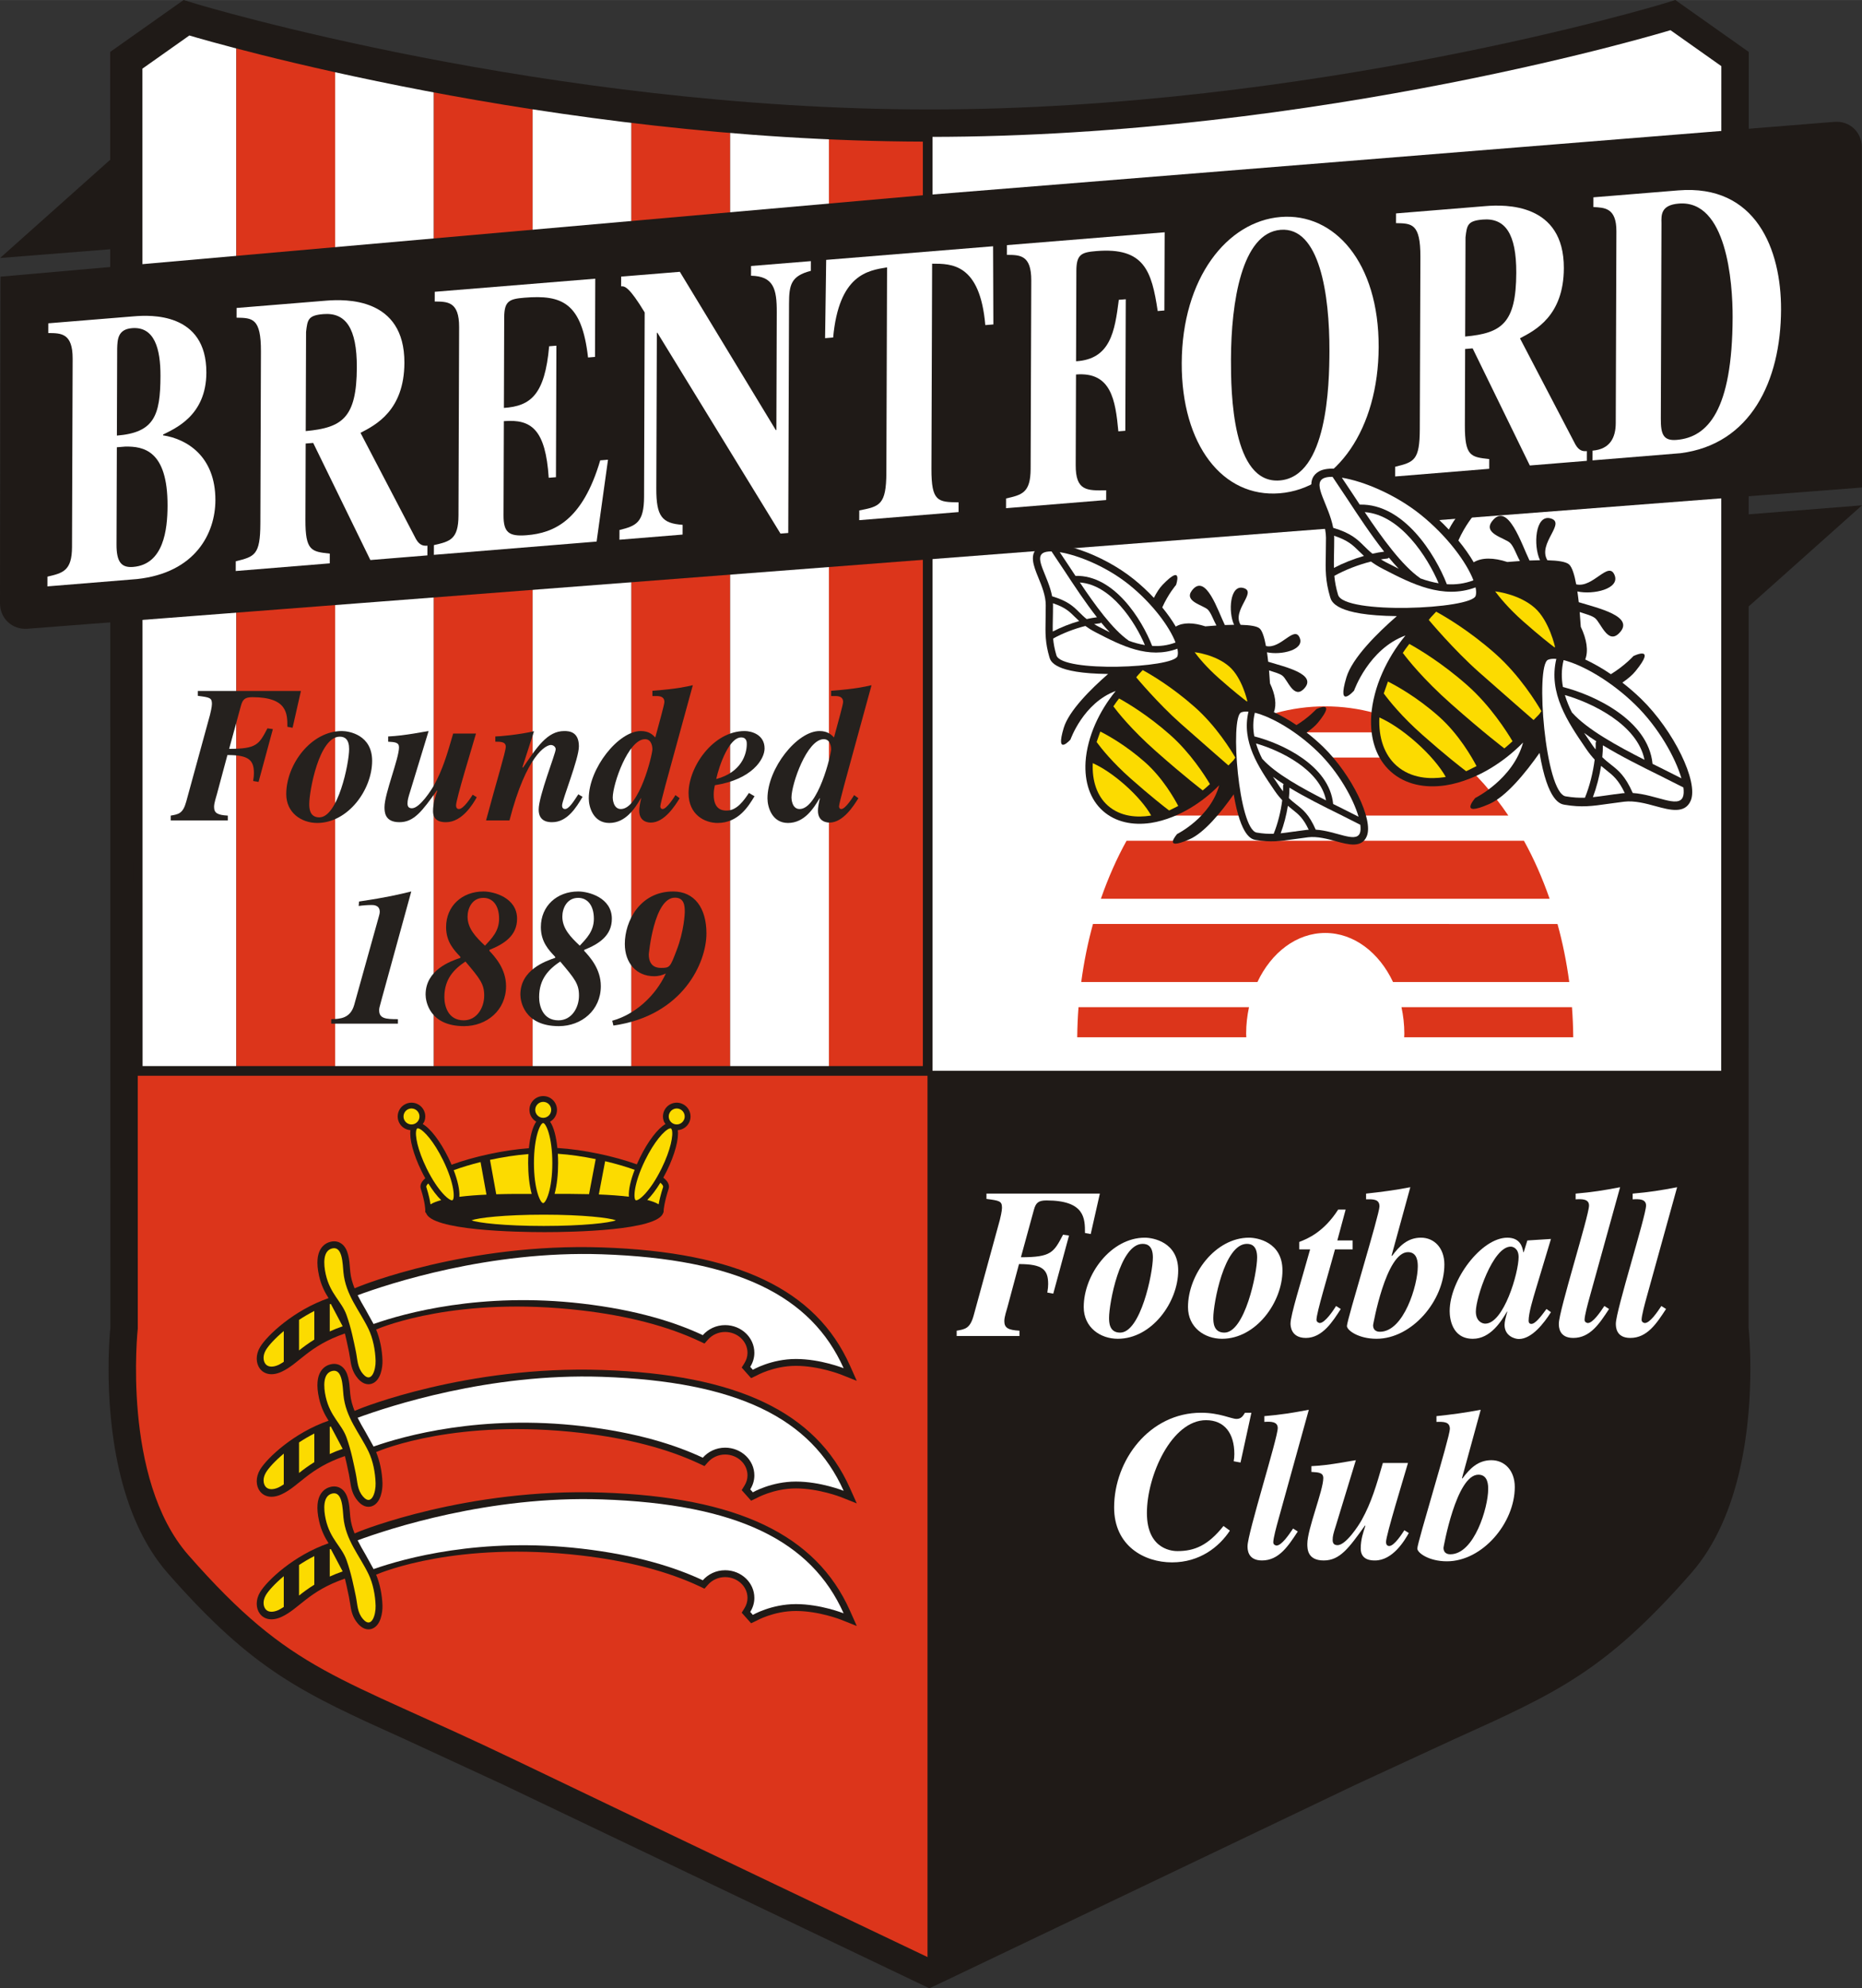
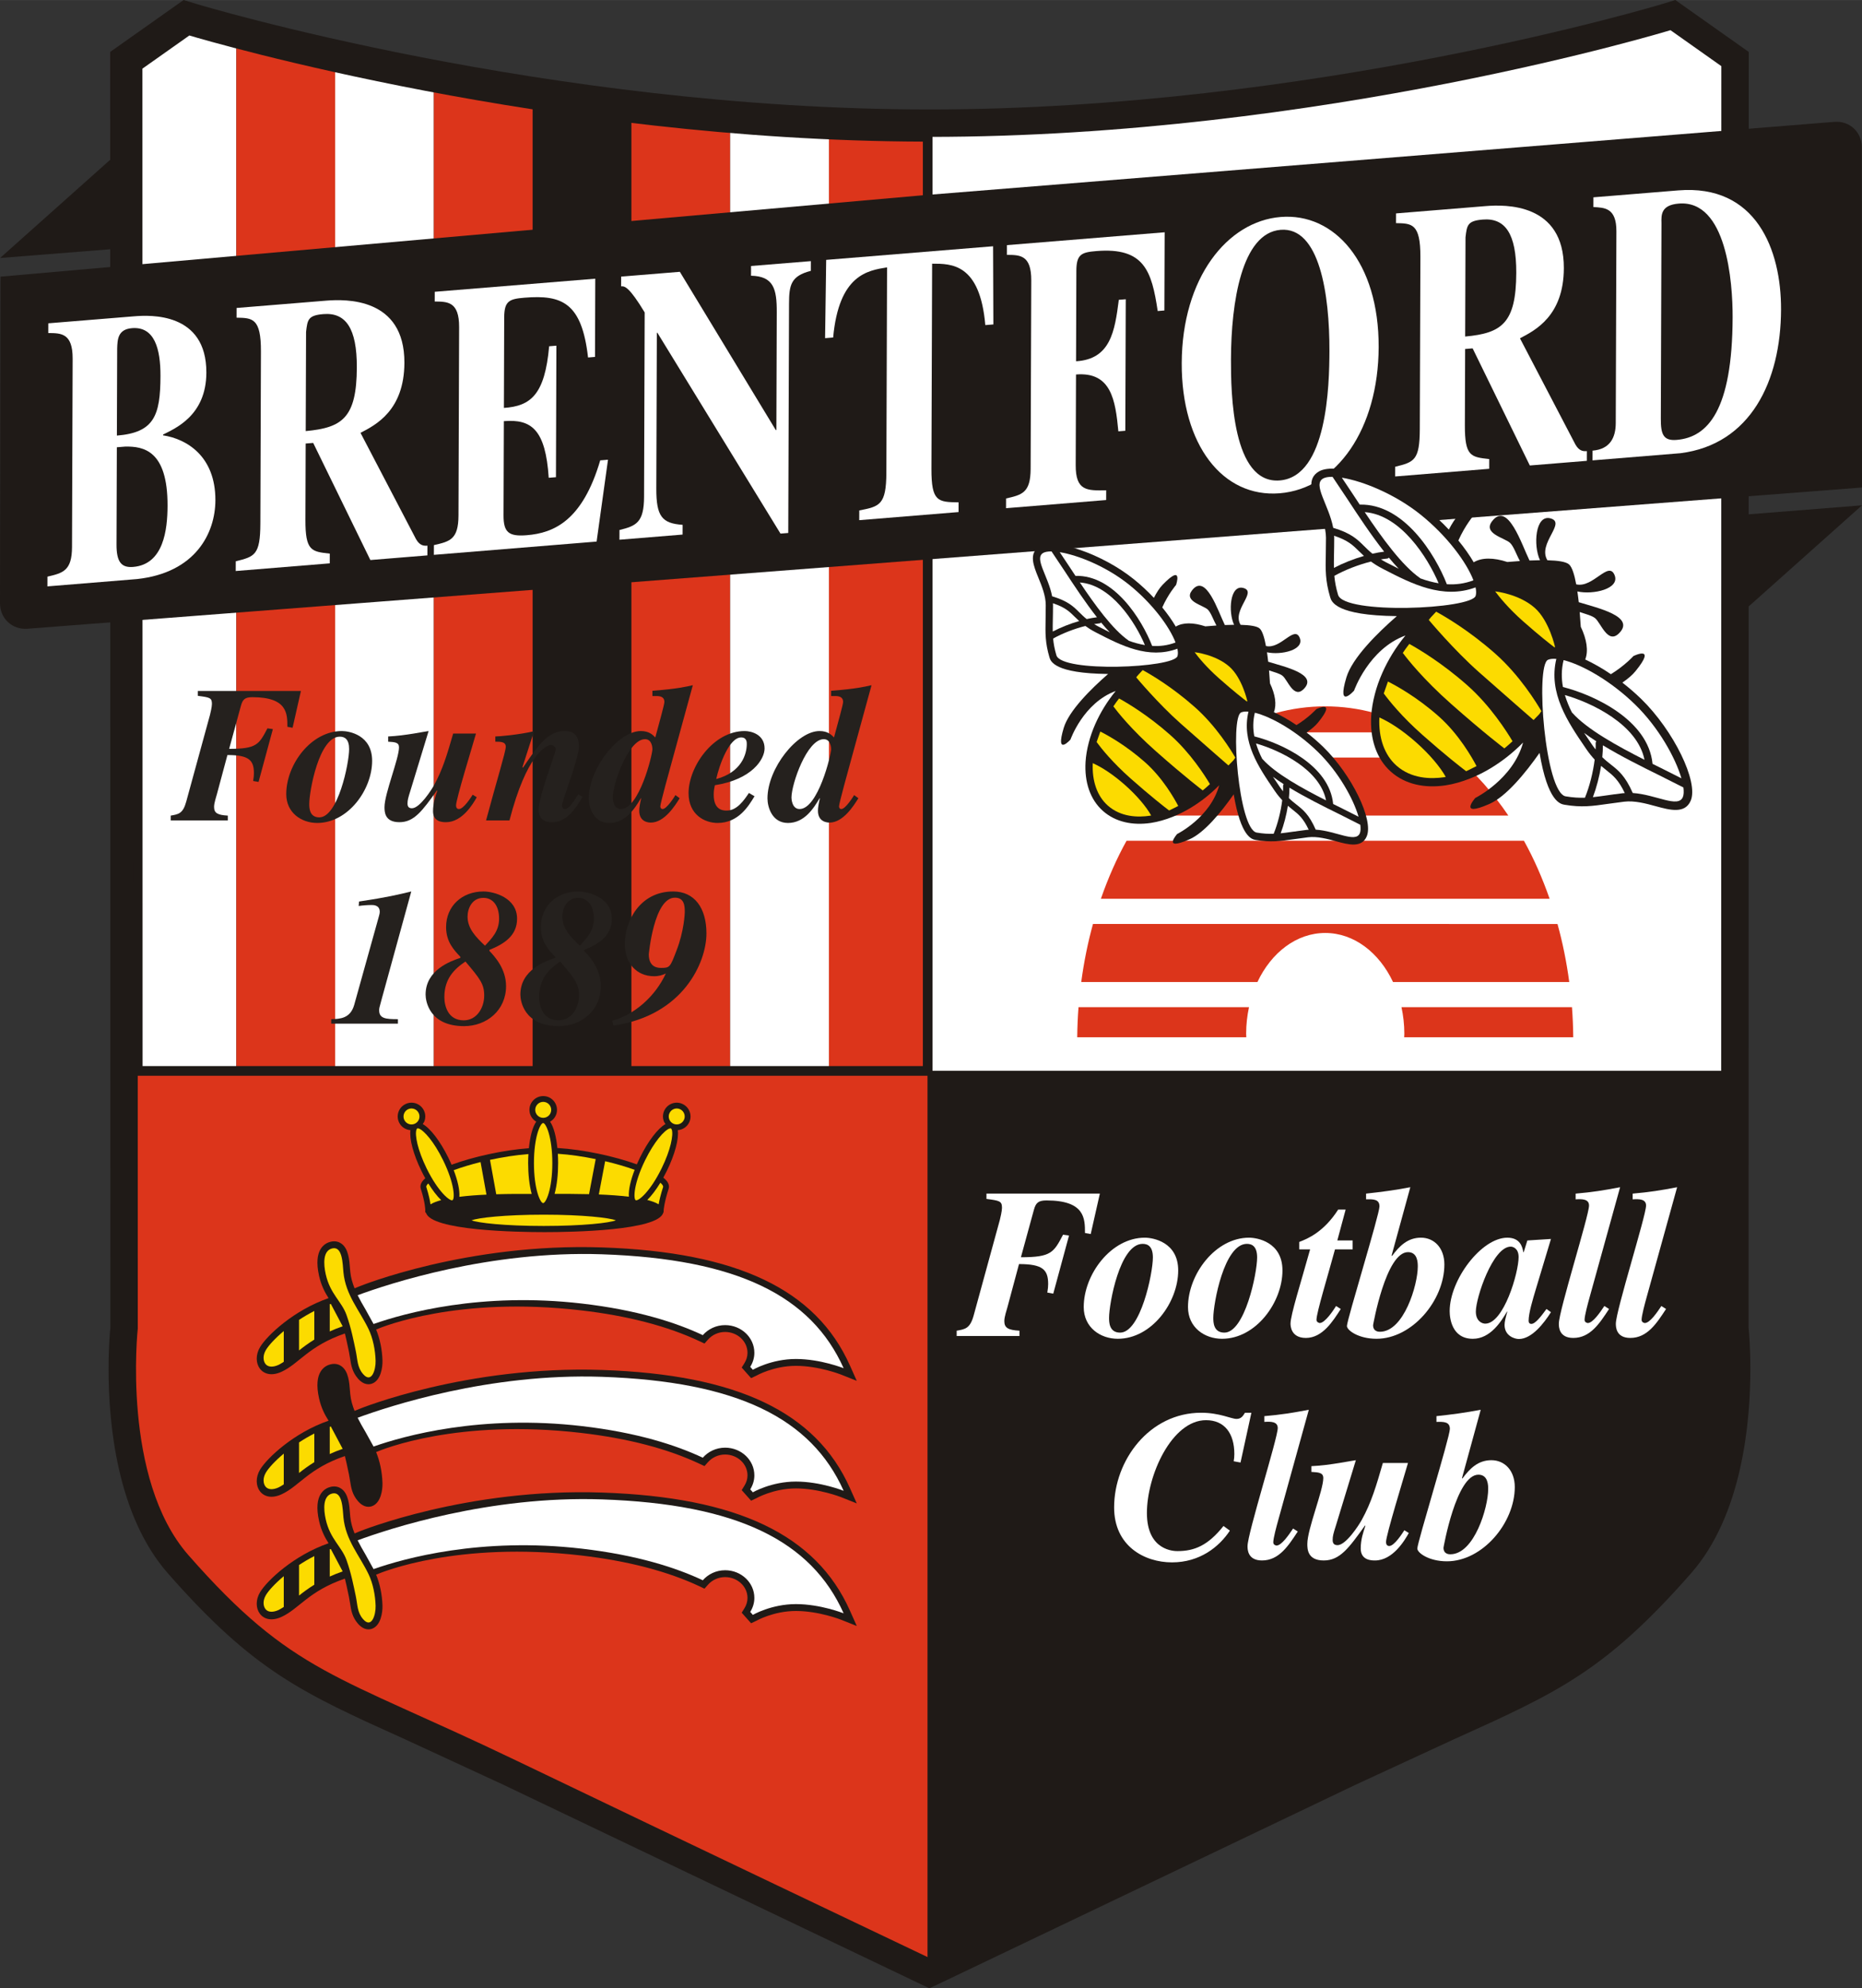
<svg xmlns="http://www.w3.org/2000/svg" xml:space="preserve" width="1781px" height="1901px" style="shape-rendering:geometricPrecision; text-rendering:geometricPrecision; image-rendering:optimizeQuality; fill-rule:evenodd; clip-rule:evenodd" viewBox="0 0 1866.5 1992.21">
  <rect x="0" y="0" width="1866.5" height="1992.21" fill="#333333" stroke="none" />
  <defs>
    <style type="text/css">
   
    .fil0 {fill:#1F1A17}
    .fil3 {fill:#25211E}
    .fil1 {fill:#DC351B}
    .fil4 {fill:#FCDB00}
    .fil2 {fill:white}
   
  </style>
  </defs>
  <g id="Ebene_x0020_1">
    <path class="fil0" d="M1752.9 607.624l113.602 -101.326 -113.597 9.011c0.035,-251.3 0.078,-463.29 0.078,-463.29l-73.61 -52.019 -12.889 3.924c-3.467,1.063 -350.931,105.697 -734.778,105.724 -383.843,-0.028 -731.307,-104.658 -734.77,-105.722l-12.876 -3.923 -73.63 52.015c0,0 0,40.98 0.022,108.049l-110.354 98.406 110.368 -8.746c0.057,358.254 0.16,1078.26 0.178,1080.2 -0.465,4.493 -1.829,19.748 -1.829,42.044 0,54.219 8.39,146.302 59.458,204.416 86.136,98.016 133.943,119.558 238.716,166.778l97.988 45.282 426.616 203.758 12.062 -5.661 414.784 -198.097 97.994 -45.282c104.755,-47.22 152.58,-68.76 238.702,-166.778 51.076,-58.115 59.45,-150.414 59.45,-204.633 0,-22.173 -1.352,-37.356 -1.787,-41.827 0.002,-1.385 0.045,-378.25 0.089,-722.308l0.012 0z" />
    <path class="fil1" d="M138.077 1073.03l0.033 258.177c0,0 -16.467,150.472 50.807,227.03 104.509,118.966 147.756,118.966 327.954,205.445 171.281,82.213 391.679,187.116 413.063,197.295l0 -887.946 -791.857 0z" />
    <path class="fil2" d="M1725.5 66.249l-50.987 -36.039c0,0 -350.032,106.889 -742.805,106.917 -0.597,-0.001 -1.173,-0.017 -1.77,-0.017l0 935.917 795.399 0 0.163 -1006.78z" />
    <path class="fil0" d="M1725.33 1073.03l-795.399 0 0 887.946c0.782,0.366 1.373,0.651 1.608,0.764l0 0.139c0,0 0.134,-0.05 0.162,-0.077 0.032,0.027 0.156,0.077 0.156,0.077l0 -0.139c6.693,-3.2 237.128,-112.832 414.678,-198.059 180.195,-86.479 223.445,-86.479 327.971,-205.445 67.264,-76.558 50.791,-227.03 50.791,-227.03l0.032 -258.177z" />
    <path class="fil1" d="M1424.7 733.773c-29.591,-16.767 -62.125,-26.045 -96.254,-26.045 -34.123,-0.006 -66.644,9.277 -96.257,26.045l192.511 0z" />
    <path class="fil1" d="M1511.99 817.16c-15.11,-22.324 -32.371,-41.989 -51.456,-58.155l-264.195 0c-19.069,16.166 -36.324,35.832 -51.445,58.155l367.096 0z" />
    <path class="fil1" d="M1553.37 900.545c-7.195,-20.575 -15.73,-40.125 -25.752,-58.154l-398.344 -0.002c-10.009,18.031 -18.555,37.581 -25.745,58.156l449.841 0z" />
    <path class="fil1" d="M1260.47 983.935c13.855,-29.407 39.063,-49.151 67.972,-49.151 28.904,0 54.112,19.744 67.956,49.152l176.647 -0.001c-2.685,-20.045 -6.621,-39.499 -11.79,-58.154l-465.626 -0.006c-5.174,18.661 -9.098,38.115 -11.783,58.161l176.624 -0.001z" />
    <path class="fil1" d="M1252.02 1009.15l-170.896 0c-0.766,9.937 -1.202,19.98 -1.292,30.145l169.474 -0.001c-0.022,-1.206 -0.145,-2.383 -0.145,-3.611 0,-9.188 1.048,-18.052 2.857,-26.531l0.002 -0.001z" />
    <path class="fil1" d="M1404.87 1009.15c1.808,8.48 2.858,17.344 2.858,26.532 0,1.228 -0.124,2.411 -0.157,3.612l169.473 -0.001c-0.078,-10.164 -0.524,-20.206 -1.268,-30.142l-170.906 -0.001z" />
    <path class="fil2" d="M188.917 30.21l-51 36.039 0.16 1006.78 98.839 0 0 -1029.46c-30.854,-8.125 -47.999,-13.355 -47.999,-13.355l0 -0.005z" />
    <path class="fil1" d="M236.916 43.57l0 1029.46 99.008 0 0 -1005.51c-40.681,-9.065 -74.292,-17.438 -99.008,-23.949l0 0z" />
    <path class="fil2" d="M335.924 67.519l0 1005.51 98.998 0 0 -985.185c-36.334,-6.838 -69.509,-13.752 -98.998,-20.322l0 0z" />
    <path class="fil1" d="M434.922 87.841l0 985.185 99 0 0 -968.254c-34.963,-5.396 -68.124,-11.124 -99,-16.931l0 0z" />
-     <path class="fil2" d="M533.922 104.772l0 968.254 99.005 0 0 -954.668c-34.313,-4.117 -67.404,-8.704 -99.005,-13.585l0 -0.001z" />
    <path class="fil1" d="M632.927 118.358l0 954.668 98.998 0 0 -944.589c-33.9,-2.83 -66.968,-6.236 -98.998,-10.079l0 0z" />
    <path class="fil2" d="M731.925 128.438l0 944.589 99.016 0 0 -938.239c-33.621,-1.483 -66.674,-3.643 -99.016,-6.35l0 0z" />
    <path class="fil1" d="M830.941 1073.03l98.993 0 0 -935.917c-33.391,-0.03 -66.421,-0.876 -98.993,-2.321l0 938.237z" />
    <path class="fil2" d="M1055.81 1296.19l-5.968 -1.084c0.642,-3.817 0.853,-6.178 0.853,-8.529 0,-14.48 -5.554,-20.034 -29.221,-20.034l-11.509 42.865c-0.868,3.405 -3.211,9.813 -3.211,14.284 0,6.828 3.84,8.959 15.156,9.612l0 5.326 -62.917 0 0 -5.326c8.512,-1.501 13.43,-2.13 17.055,-15.371l26.24 -95.751c0.425,-1.691 2.117,-8.746 2.117,-11.946 0,-6.827 -2.335,-7.239 -15.558,-8.964l0 -5.319 113.668 0 -9.16 40.514 -5.756 -1.072c0,-14.49 0,-32.61 -38.605,-32.61 -8.329,0 -10.675,2.545 -12.582,9.367l-13.029 47.56c30.299,0 32.861,-4.684 42.245,-22.598l5.979 0.854 -15.797 58.222z" />
    <path class="fil2" d="M1145.43 1246.29c5.547,0 10.237,2.979 10.237,13.626 0,15.998 -12.363,75.314 -32.839,75.314 -11.086,0 -11.086,-10.668 -11.086,-14.938 0,-13.654 10.65,-74.001 33.688,-74.001l0 0zm2.127 -6.185c-33.688,0 -61.209,36.669 -61.209,69.52 0,20.457 16.64,31.783 34.13,31.783 34.123,0 60.571,-36.691 60.571,-68.481 0,-28.565 -25.383,-32.823 -33.493,-32.823l0 0z" />
    <path class="fil2" d="M1249.94 1246.29c5.526,0 10.226,2.979 10.226,13.626 0.001,15.998 -12.364,75.314 -32.85,75.314 -11.073,0 -11.075,-10.668 -11.075,-14.938 0.001,-13.654 10.65,-74.001 33.7,-74.001zm2.115 -6.185c-33.687,0 -61.196,36.669 -61.196,69.52 0,20.457 16.634,31.783 34.112,31.783 34.14,0 60.587,-36.691 60.587,-68.481 0,-28.565 -25.392,-32.823 -33.503,-32.823l0 0z" />
    <path class="fil2" d="M1355.92 1251.82l-17.695 0c-7.038,26.047 -18.556,63.367 -18.556,70.615 0.001,2.545 2.987,3.187 3.192,3.187 5.332,0 13.665,-12.584 16.434,-17.053l4.701 2.986c-7.906,12.358 -18.355,29 -34.99,29 -15.361,0 -15.361,-12.799 -15.361,-14.3 0,-8.727 10.238,-40.723 19.639,-74.433l-10.885 0 0 -7.453c8.323,-3.197 24.521,-9.818 39.023,-32.431l7.47 0 -8.334 30.947 15.361 0 0 8.937z" />
    <path class="fil2" d="M1421.21 1269.11c0,18.124 -13.883,65.26 -37.976,65.26 -1.06,0 -6.825,0 -6.825,-6.625 0,-0.202 12.799,-73.155 34.977,-73.155 9.825,0 9.825,10.88 9.825,14.52l0 0zm-51.836 -67.426c7.252,-0.201 13.437,-0.201 13.437,7.067 0,8.105 -32.633,113.675 -32.633,119.848 0,4.264 11.509,12.805 29.636,12.805 35.624,0 68.05,-38.382 68.05,-74.426 0,-16.646 -10.259,-26.878 -23.471,-26.878 -13.443,0 -21.755,8.517 -29,18.327l-0.442 -0.437 18.779 -68.454c-15.557,2.987 -28.575,4.69 -44.356,6.416l0 5.732z" />
    <path class="fil2" d="M1488.8 1326.25c-2.988,0 -9.39,-2.338 -9.39,-12.15 0,-13.844 17.053,-65.038 34.977,-65.038 1.92,0 7.894,1.479 7.894,10.445 0,15.786 -14.938,66.747 -33.48,66.747l0 -0.002zm61.425 -14.697c-5.344,7.24 -11.087,14.933 -15.157,14.933 -0.837,0 -2.757,-0.234 -2.757,-3.2 0,-7.681 4.253,-21.552 7.24,-31.583l15.155 -50.323 -23.662 1.501 -3.639 11.717 -0.423 0c-0.855,-5.326 -3.205,-14.491 -16.004,-14.491 -26.008,0 -57.798,42.228 -57.798,73.577 0,7.028 2.127,27.727 23.256,27.727 17.683,0 28.562,-17.712 34.112,-27.09l0.431 -0.224c-1.692,6.196 -2.78,10.014 -2.78,13.454 0.011,11.086 10.248,14.073 14.3,14.073 12.996,0 25.175,-15.787 32.208,-26.889l-4.481 -3.182z" />
    <path class="fil2" d="M1612.94 1311.55c-9.385,14.284 -18.775,29 -35.849,29 -14.485,0 -14.486,-11.293 -14.486,-14.3 0.001,-12.779 30.267,-108.328 30.267,-118.341 0,-6.632 -7.023,-6.632 -13.425,-6.219l0 -5.732c17.064,-1.509 27.726,-3.2 44.572,-6.409l-30.929 111.558c-1.279,4.684 -4.69,17.048 -4.69,21.325 0.012,2.768 2.988,3.187 3.205,3.187 5.125,0 12.364,-10.674 16.624,-17.053l4.712 2.986z" />
    <path class="fil2" d="M1670.08 1311.55c-9.378,14.284 -18.767,29 -35.815,29 -14.513,0 -14.513,-11.293 -14.513,-14.3 0,-12.779 30.289,-108.328 30.289,-118.341 0,-6.632 -7.046,-6.632 -13.437,-6.219l0 -5.732c17.053,-1.509 27.727,-3.2 44.572,-6.409l-30.93 111.558c-1.279,4.684 -4.688,17.048 -4.688,21.325 0,2.768 2.997,3.187 3.203,3.187 5.115,0 12.376,-10.674 16.618,-17.053l4.7 2.986z" />
    <path class="fil2" d="M1243.52 1465.4l-6.839 -1.268c0.436,-2.341 0.642,-4.913 0.642,-7.246 0,-20.672 -9.802,-33.923 -28.357,-33.923 -34.33,0 -59.288,55.236 -59.288,92.998 0,38.182 27.716,38.182 30.701,38.182 16.858,0 30.506,-5.56 46.074,-25.17l6.398 4.673c-10.879,16.438 -30.283,31.791 -58.01,31.791 -27.726,0 -58.026,-16.412 -58.026,-55.036 0,-47.341 35.413,-94.894 87.255,-94.894 18.327,0 30.266,6.185 35.379,6.185 4.7,0 6.419,-2.774 8.547,-6.185l6.413 0 -10.89 49.894z" />
    <path class="fil2" d="M1300.9 1534.5c-9.39,14.297 -18.773,29.022 -35.849,29.022 -14.502,0 -14.502,-11.304 -14.502,-14.291 0,-12.8 30.289,-108.343 30.289,-118.373 0,-6.61 -7.044,-6.61 -13.441,-6.169l0 -5.771c17.069,-1.475 27.736,-3.2 44.59,-6.398l-30.919 111.547c-1.296,4.701 -4.712,17.059 -4.712,21.319 0,2.785 2.993,3.197 3.21,3.197 5.113,0 12.371,-10.666 16.635,-17.057l4.701 2.974z" />
    <path class="fil2" d="M1412.21 1536.01c-4.041,7.257 -15.992,27.515 -33.895,27.515 -3.213,0 -14.305,0 -14.305,-11.951 0,-9.171 2.572,-16.417 4.689,-22.803l-0.425 -0.229c-16.201,22.619 -25.152,34.983 -41.364,34.983 -16.427,0 -16.427,-11.728 -16.427,-16.635 0,-14.72 16.004,-53.543 16.004,-65.902 0,-5.538 -4.701,-5.761 -11.952,-6.185l0 -5.766c18.974,-0.848 41.592,-5.755 44.585,-5.974l-20.05 65.708c-2.575,8.104 -3.2,10.438 -3.2,14.283 0,4.048 2.127,5.12 4.907,5.12 8.531,0 21.524,-20.257 24.316,-25.405 9.584,-17.271 14.502,-34.123 21.107,-56.915l25.175 0c-4.275,14.916 -21.995,72.288 -21.995,79.115 0.002,3.617 2.138,4.059 3.222,4.059 5.104,0 13.212,-12.805 15.133,-15.792l4.476 2.774z" />
    <path class="fil2" d="M1491.78 1492.07c0,18.13 -13.866,65.26 -37.976,65.26 -1.065,0 -6.822,0 -6.822,-6.614 0,-0.208 12.79,-73.137 34.984,-73.137 9.813,0 9.813,10.863 9.813,14.491l0 0zm-51.841 -67.386c7.251,-0.212 13.44,-0.212 13.44,7.038 0.002,8.1 -32.627,113.663 -32.627,119.849 0.002,4.28 11.512,12.799 29.642,12.799 35.632,0 68.046,-38.382 68.046,-74.426 0,-16.651 -10.248,-26.884 -23.466,-26.884 -13.443,0 -21.748,8.524 -29.011,18.344l-0.425 -0.42 18.762 -68.465c-15.557,2.987 -28.586,4.711 -44.373,6.398l0.012 5.766z" />
    <path class="fil3" d="M259.184 783.46l-5.429 -0.972c0.579,-3.482 0.774,-5.62 0.774,-7.754 0,-13.19 -5.047,-18.221 -26.56,-18.221l-10.472 38.964c-0.777,3.109 -2.905,8.926 -2.905,12.996 0,6.201 3.486,8.144 13.762,8.725l0 4.845 -57.201 0 0 -4.845c7.76,-1.363 12.216,-1.943 15.517,-13.956l23.851 -87.059c0.391,-1.556 1.925,-7.954 1.925,-10.862 0,-6.201 -2.124,-6.588 -14.149,-8.139l0 -4.851 103.346 0 -8.335 36.836 -5.232 -0.972c0,-13.179 0,-29.663 -35.093,-29.663 -7.568,0 -9.702,2.327 -11.451,8.535l-11.824 43.239c27.529,0 29.861,-4.266 38.387,-20.554l5.435 0.776 -14.346 52.93z" />
    <path class="fil3" d="M340.647 738.088c5.043,0 9.312,2.715 9.312,12.409 0,14.548 -11.257,68.455 -29.866,68.455 -10.078,-0.001 -10.078,-9.703 -10.078,-13.582 0,-12.409 9.695,-67.281 30.632,-67.281l0 0zm1.946 -5.622c-30.642,0 -55.652,33.349 -55.652,63.208 0,18.617 15.13,28.888 31.023,28.888 31.015,0 55.067,-33.348 55.067,-62.235 0,-25.98 -23.072,-29.858 -30.438,-29.858l0 -0.002z" />
    <path class="fil3" d="M477.918 798.777c-3.679,6.593 -14.538,25.014 -30.819,25.014 -2.916,0 -13.006,0 -13.006,-10.863 0,-8.329 2.333,-14.921 4.27,-20.737l-0.384 -0.202c-14.73,20.559 -22.888,31.802 -37.616,31.802 -14.934,0 -14.934,-10.661 -14.934,-15.122 0,-13.38 14.549,-48.665 14.549,-59.911 0,-5.042 -4.274,-5.236 -10.863,-5.627l0 -5.242c17.262,-0.764 37.814,-5.23 40.523,-5.419l-18.224 59.722c-2.317,7.358 -2.909,9.495 -2.909,12.983 0.001,3.684 1.948,4.65 4.457,4.65 7.755,-0.001 19.591,-18.421 22.107,-23.076 8.715,-15.692 13.181,-31.002 19.191,-51.763l22.886 0c-3.882,13.575 -19.972,65.724 -19.972,71.943 0,3.286 1.933,3.673 2.911,3.673 4.647,0 12.014,-11.627 13.768,-14.341l4.062 2.518z" />
    <path class="fil3" d="M583.973 798.386c-6.203,10.472 -15.308,25.405 -30.437,25.405 -3.107,0 -13.568,0 -13.568,-12.605 0,-13.764 17.056,-56.228 17.056,-60.493 0.001,-2.327 -2.322,-4.259 -4.841,-4.259 -4.845,-0.006 -24.432,9.691 -41.492,75.611l-23.464 0c9.888,-37.033 19.782,-69.029 19.782,-73.868 0,-5.047 -5.243,-5.047 -10.478,-5.047l0 -5.242c4.27,0 23.463,-1.729 38.778,-5.23l-11.629 36.065 0.588 0.386c13.95,-20.549 24.424,-36.641 41.287,-36.641 4.65,-0.002 14.739,0.384 14.739,15.31 0,12.616 -16.869,53.716 -16.869,59.338 0,1.74 0.781,3.483 2.908,3.483 3.873,0 8.334,-6.979 13.381,-14.731l4.259 2.516z" />
    <path class="fil3" d="M614.22 799.168c0,-13.576 15.52,-58.551 32.371,-58.551 7.184,0 7.385,8.915 7.385,10.076 0,5.621 -13.19,59.908 -31.61,59.908 -7.76,0 -8.146,-10.461 -8.146,-11.432l0 0zm62.833 -2.524c-0.982,1.742 -8.74,13.956 -12.81,13.956 -1.937,0 -2.327,-1.743 -2.327,-2.707 0,-2.909 9.115,-35.871 11.064,-42.848l21.519 -78.524c-6.788,1.552 -15.709,3.685 -40.522,5.622l0 5.236 4.07 0c4.259,0 7.939,1.155 7.939,5.816 0,2.901 -4.847,19.576 -9.105,35.67 -2.718,-2.71 -6.196,-6.397 -14.548,-6.397 -22.485,-0.002 -52.147,37.422 -52.147,67.474 0,8.531 4.454,24.619 20.548,24.619 16.68,0 25.983,-15.111 31.599,-24.619l0.391 -0.189c-1.345,6.006 -1.937,9.495 -1.937,12.605 0,11.817 10.278,11.819 11.629,11.819 13.57,-0.001 24.243,-16.864 28.887,-24.422l-4.249 -3.111z" />
    <path class="fil3" d="M742.966 738.864c5.622,0 5.622,4.851 5.622,6.598 0,10.082 -5.236,28.309 -30.635,35.097 3.098,-14.164 12.995,-41.693 25.012,-41.693l0 -0.001zm7.76 55.648c-4.851,7.167 -11.834,17.645 -22.3,17.645 -3.879,0 -12.99,-0.581 -12.99,-15.899 0,-3.69 0.391,-6.011 1.166,-9.511 37.417,-5.812 49.821,-26.164 49.821,-36.83 0,-13.951 -13.19,-17.449 -19.967,-17.449 -31.605,-0.002 -56.228,35.869 -56.228,62.245 0,21.715 16.288,29.849 29.081,29.849 20.939,0 31.02,-16.864 37.033,-26.757l-5.616 -3.293z" />
    <path class="fil3" d="M793.38 799.168c0,-13.576 15.506,-58.551 32.376,-58.551 7.168,0 7.367,8.915 7.367,10.076 0.001,5.621 -13.191,59.908 -31.606,59.908 -7.754,0 -8.137,-10.461 -8.137,-11.432l0 0zm62.815 -2.524c-0.972,1.742 -8.732,13.956 -12.806,13.956 -1.93,0 -2.322,-1.743 -2.322,-2.707 0.001,-2.909 9.11,-35.871 11.059,-42.848l21.513 -78.524c-6.782,1.552 -15.703,3.685 -40.515,5.622l0.001 5.236 4.075 0c4.259,0 7.943,1.155 7.943,5.816 0,2.901 -4.841,19.576 -9.116,35.67 -2.712,-2.71 -6.203,-6.397 -14.542,-6.397 -22.495,-0.002 -52.153,37.422 -52.153,67.474 0,8.531 4.465,24.619 20.553,24.619 16.675,0 25.974,-15.111 31.6,-24.619l0.396 -0.189c-1.36,6.006 -1.948,9.495 -1.948,12.605 0,11.817 10.283,11.819 11.634,11.819 13.576,-0.001 24.238,-16.864 28.898,-24.422l-4.269 -3.111z" />
    <path class="fil3" d="M332.007 1021.17c8.714,-0.212 19.182,-0.581 23.067,-14.357l24.819 -88.984c0.38,-1.352 0.772,-2.914 0.772,-4.272 0,-6.781 -6.402,-6.775 -8.14,-6.775 -3.871,-0.006 -9.109,0.384 -12.99,0.954l0.39 -4.45c28.502,-4.27 39.552,-6.982 52.348,-10.081l-29.857 108.571c-2.336,8.535 -2.336,8.535 -2.336,10.478 0,8.334 6.59,8.915 18.807,8.915l0 4.466 -66.882 0 0 -4.466z" />
    <path class="fil3" d="M445.436 999.064c0,-18.421 9.877,-28.107 21.13,-35.67 14.73,17.443 18.804,22.496 18.804,34.118 0,12.219 -7.366,24.812 -20.551,24.812 -15.896,0 -19.382,-14.725 -19.382,-23.26l0 0zm-18.816 -2.529c0,6.213 3.494,31.601 38.59,31.601 22.683,-0.002 42.065,-15.882 42.065,-40.12 0,-17.451 -11.44,-29.669 -16.678,-35.29l0 -0.978c14.932,-6.006 27.731,-14.339 27.731,-31.208 0,-21.128 -23.26,-27.336 -33.735,-27.336 -21.325,0 -37.42,14.531 -37.42,35.675 0,14.932 7.959,23.07 14.346,29.858l0 0.965c-9.695,3.294 -34.898,12.03 -34.898,36.831l0 0zm42.076 -78.132c0,-8.135 4.456,-18.801 15.896,-18.801 9.118,0 15.704,7.363 15.704,20.939 0,12.409 -7.37,19.778 -14.158,26.955 -9.306,-8.729 -17.442,-17.254 -17.442,-29.092l0 0z" />
    <path class="fil3" d="M540.432 999.064c0,-18.421 9.888,-28.107 21.133,-35.67 14.744,17.443 18.817,22.496 18.817,34.118 0,12.219 -7.385,24.812 -20.57,24.812 -15.895,0 -19.382,-14.725 -19.382,-23.26l0.001 0zm-18.812 -2.529c0,6.213 3.499,31.601 38.595,31.601 22.674,-0.002 42.067,-15.882 42.067,-40.12 0,-17.451 -11.432,-29.669 -16.668,-35.29l0 -0.978c14.927,-6.006 27.715,-14.339 27.715,-31.208 0,-21.128 -23.26,-27.336 -33.721,-27.336 -21.341,0 -37.435,14.531 -37.435,35.675 0.002,14.932 7.957,23.07 14.357,29.858l0 0.965c-9.692,3.294 -34.911,12.03 -34.911,36.831l0.001 0zm42.073 -78.132c0,-8.135 4.465,-18.801 15.915,-18.801 9.092,0 15.697,7.363 15.697,20.939 0,12.409 -7.369,19.778 -14.151,26.955 -9.306,-8.729 -17.461,-17.254 -17.461,-29.092l0 0z" />
    <path class="fil3" d="M686.425 914.143c0,0.579 -0.574,18.616 -8.334,38.387 -6.201,16.295 -6.593,17.266 -15.127,17.266 -2.896,0 -12.598,0 -12.598,-13.576 0,0 5.04,-56.808 26.18,-56.808 9.88,0 9.88,9.109 9.88,14.731l0 0zm-71.541 113.41c69.805,-9.878 93.266,-63.193 93.266,-92.276 0.002,-25.594 -12.022,-42.072 -33.358,-42.072 -33.542,0 -48.469,30.054 -48.469,52.544 0,19.186 11.634,32.371 29.278,32.371 5.242,-0.001 8.334,-1.15 11.829,-2.707 -10.472,22.684 -31.032,41.1 -53.711,47.302l1.166 4.839z" />
    <path class="fil0" d="M1866.5 488.446l-1839.11 141.528c-7.528,0.571 -14.378,-2.014 -19.349,-6.625 -4.966,-4.611 -8.043,-11.249 -8.043,-18.812l0.472 -327.338 924.133 -81.525 914.27 -73.614c7.543,-0.603 14.391,1.936 19.364,6.526 4.957,4.59 8.045,11.218 8.045,18.769l0.218 341.092z" />
    <path class="fil0" d="M186.115 26.25l-53.041 37.487 0.152 1014.12 801.554 0 0 -945.589 -4.846 -0.012c-386.768,-0.347 -736.122,-105.619 -739.606,-106.68l-2.275 -0.701 -1.938 1.371zm3.679 9.277c23.757,7.069 360.929,105.165 735.294,106.347 0.001,9.381 0,916.749 0,926.285 -9.523,-0.002 -772.652,0 -782.162,0 -0.011,-9.557 -0.161,-994.43 -0.161,-999.403 3.621,-2.564 43.622,-30.826 47.028,-33.225l0 -0.004z" />
    <path class="fil2" d="M117.122 448.13l8.38 -0.689c18.115,-0.302 42.638,3.544 42.447,59.312 -0.076,23.776 -3.83,58.776 -34.502,61.276 -11.71,0.954 -16.708,-4.872 -16.646,-22.424l0.321 -97.474zm0.334 -99.039c0.311,-8.99 0.62,-19.148 14.844,-20.309 22.59,-1.841 28.648,20.666 28.56,47.96 -0.136,39.77 -6.33,56.647 -43.695,59.687l0.291 -87.339zm-69.927 238.419l89.785 -7.317c58.842,-6.364 78.489,-46.17 78.599,-78.915 0.146,-44.451 -29.058,-61.556 -52.476,-65.104l0.016 -0.781c11.729,-6.028 43.274,-18.729 43.409,-62.008 0.201,-60.831 -56.671,-57.758 -72.283,-56.485l-86.174 7.027 -0.028 9.751c12.818,0.121 24.524,-0.054 24.444,25.681l-0.635 188.712c-0.079,23.787 -9.003,26.071 -24.636,29.688l-0.02 9.751z" />
    <path class="fil2" d="M306.806 332.491c1.422,-12.207 1.989,-16.532 17.329,-17.789 22.318,-1.816 33.694,14.018 33.558,53.402 -0.163,50.691 -14.7,60.449 -51.236,63.812l0.348 -99.425zm121.656 214.217c-3.348,0.272 -7.522,0.23 -11.405,-6.47l-55.673 -106.56c15.08,-7.851 43.836,-22.289 43.998,-70.242 0.219,-65.507 -58.884,-63.802 -78.406,-62.215l-89.803 7.319 -0.022 9.743c15.89,0.265 24.531,0.343 24.412,33.874l-0.568 172.348c-0.108,31.575 -5.68,33.198 -24.655,37.864l-0.041 9.747 94.264 -7.682 0.016 -9.747c-18.391,-2.006 -24.514,-2.677 -24.408,-33.867l0.254 -76.434 7.532 -0.604 57.302 117.336 57.165 -4.667 0.038 -9.744z" />
    <path class="fil2" d="M435.808 292.336l160.896 -13.116 -0.261 78.372 -6.973 0.573c-6.23,-54.838 -25.997,-62.98 -63.637,-59.905 -15.334,1.25 -20.361,3.218 -20.421,19.978l-0.295 90.461c26.768,-1.796 41.022,-13.085 45.356,-61.779l7.259 -0.589 -0.439 131.79 -7.244 0.592c-3.184,-48.464 -17.368,-59.004 -44.974,-56.752l-0.323 94.353c-0.051,17.159 5.229,21.404 23.354,19.93 27.322,-2.223 55.806,-14.687 73.573,-74.994l7.792 -0.641 -11.42 82.017 -163.129 13.297 0.045 -9.755c15.897,-3.632 24.543,-5.505 24.631,-29.685l0.635 -188.711c0.082,-25.734 -11.628,-25.561 -24.458,-25.685l0.033 -9.75z" />
    <path class="fil2" d="M620.971 531.025c16.74,-4.095 24.549,-7.458 24.645,-33.197l0.618 -184.82c-15.528,-25.634 -19.989,-26.435 -23.622,-26.14l0.05 -9.74 58.836 -4.813 96.192 158.608 0.563 -0.041 0.391 -118.143c0.083,-23.403 -3.21,-35.988 -25.79,-36.493l0.027 -9.748 59.946 -4.878 -0.032 9.749c-20.09,5.136 -21.792,14.247 -21.854,32.961l-0.771 229.66 -7.797 0.637 -123.388 -201.216 -0.558 0.042 -0.53 155.967c-0.089,28.07 5.743,35.005 26.369,36.432l-0.04 9.759 -63.288 5.155 0.033 -9.742z" />
    <path class="fil2" d="M960.87 513.057l-99.556 8.114 0.033 -9.745c20.363,-3.999 27.056,-5.326 27.163,-38.08l0.693 -205.474c-19.533,3.144 -48.254,7.439 -54.035,70.277l-8.089 0.657 1.1 -78.441 167.308 -13.639 0.282 78.329 -8.082 0.666c-5.354,-61.938 -34.08,-61.538 -53.315,-61.534l-0.692 205.481c-0.105,33.146 6.581,33.379 27.213,33.645l-0.024 9.747z" />
    <path class="fil2" d="M1009.33 245.594l158.137 -12.882 -0.274 78.364 -6.693 0.557c-6.001,-40.057 -13.437,-64.006 -61.404,-60.095 -15.059,1.229 -20.085,3.195 -20.14,19.966l-0.307 90.452c34.576,-2.041 38.846,-30.055 42.87,-61.575l6.968 -0.562 -0.458 131.785 -6.966 0.568c-2.953,-31.721 -7.323,-59.821 -42.453,-56.954l-0.305 90.838c-0.079,25.742 11.061,25.608 30.578,25.191l-0.028 9.75 -100.394 8.178 0.033 -9.744c15.91,-3.644 24.561,-5.507 24.629,-29.689l0.641 -188.713c0.079,-25.737 -11.348,-25.583 -24.448,-25.681l0.015 -9.754z" />
    <path class="fil2" d="M1283.72 230.247c39.02,-3.18 49.118,64.608 48.928,121.53 -0.118,33.928 -2.094,125.685 -49.782,129.582 -47.676,3.877 -49.037,-87.61 -48.927,-121.538 0.186,-56.925 10.729,-126.386 49.781,-129.573l0 0zm0.033 -12.863c-53.816,4.379 -98.885,61.461 -99.171,146.462 -0.285,81.881 41.079,135.034 98.245,130.373 57.161,-4.659 98.904,-64.585 99.166,-146.458 0.297,-85.003 -44.428,-134.762 -98.24,-130.373l0 -0.004z" />
    <path class="fil2" d="M1469.05 237.753c1.428,-12.207 1.992,-16.534 17.333,-17.785 22.317,-1.825 33.692,14.012 33.56,53.389 -0.186,50.695 -14.688,60.452 -51.233,63.824l0.34 -99.429zm121.651 214.221c-3.34,0.264 -7.526,0.218 -11.405,-6.474l-55.671 -106.562c15.079,-7.853 43.842,-22.287 44.003,-70.24 0.219,-65.501 -58.895,-63.806 -78.399,-62.217l-89.805 7.322 -0.022 9.739c15.886,0.271 24.532,0.352 24.422,33.878l-0.585 172.343c-0.102,31.582 -5.684,33.203 -24.651,37.87l-0.033 9.75 94.253 -7.682 0.021 -9.756c-18.393,-2.004 -24.51,-2.675 -24.41,-33.867l0.257 -76.419 7.523 -0.623 57.317 117.342 57.162 -4.658 0.022 -9.747z" />
    <path class="fil2" d="M1665.49 223.688c-0.251,-8.555 -0.504,-18.276 17.348,-19.733 47.969,-3.91 54.097,78.621 53.98,114.098 -0.318,93.191 -24.947,120.148 -56.172,122.691 -13.363,1.094 -15.876,-5.72 -15.809,-21.316l0.654 -195.739zm-69.112 237.57l88.141 -7.183c70.274,-8.853 100.595,-72.125 100.836,-143.881 0.207,-60.034 -24.947,-125.82 -103.041,-119.446l-85.038 6.931 -0.035 9.74c10.869,0.68 23.143,0.46 23.062,24.24l-0.647 192.234c-0.04,14.424 -5.656,26.183 -23.245,27.611l-0.033 9.755z" />
    <path class="fil0" d="M1694.82 802.176c7.994,-18.749 -17.082,-70.167 -49.681,-101.907 -6.017,-5.861 -12.388,-11.314 -18.852,-16.344 5.298,-3.623 9.886,-7.429 13.123,-11.404 21.929,-26.911 -2.036,-15.188 -2.036,-15.188 0,0 -8.603,9.577 -22.59,18.174 -8.765,-5.955 -17.479,-10.895 -25.729,-14.736 3.338,-8.524 1.557,-20.184 -4.472,-32.811 -0.293,-4.862 -0.651,-9.802 -1.077,-14.726 5.856,1.936 12.47,3.628 15.525,6.208 5.834,4.929 12.638,26.291 23.863,15.122 17.043,-16.949 -21.563,-25.383 -40.335,-31.215 -0.423,-3.713 -0.849,-7.34 -1.362,-10.757 15.97,3.493 42.931,-2.608 37.272,-16.412 -6.069,-14.793 -21.575,13.252 -38.463,9.284 -1.796,-9.791 -4.14,-17.282 -7.183,-19.978 -3.064,-2.702 -11.153,-3.881 -21.686,-4.154 -10.281,-16.795 19.409,-37.496 3.121,-41.959 -15.339,-4.206 -17.467,27.375 -10.545,41.915 -3.361,0.033 -6.882,0.111 -10.523,0.279 -7.903,-16.089 -21.698,-59.689 -37.394,-39.48 -9.713,12.506 12.309,16.673 17.925,21.849 3.567,3.327 6.485,12.067 9.864,18.162 -4.199,0.291 -8.425,0.609 -12.612,0.972 -13.652,-4.506 -25.755,-4.622 -33.687,0.302 -4.137,-7.067 -9.333,-14.445 -15.395,-21.852 6.888,-15.485 15.697,-25.583 15.697,-25.583 0,0 8.714,-25.187 -15.317,-0.17 -3.639,3.785 -6.912,8.968 -9.931,14.838 -6.989,-7.427 -14.754,-14.668 -23.049,-21.341 -35.468,-28.491 -89.543,-47.122 -107.181,-36.925 -12.788,7.385 -6.737,22.138 -1.417,35.165 3.968,9.676 8.456,20.649 8.489,31.283l-0.173 16.104c-0.339,16.162 -0.536,26.834 4.371,43.43 1.341,4.545 5.538,18.332 66.823,18.974 -19.721,17.176 -44.69,41.911 -50.557,61.403 -9.985,33.229 7.687,13.263 7.687,13.263 0,-0.001 14.598,-41.721 51.507,-55.262 -9.813,11.961 -17.478,24.634 -23.127,37.366 -3.192,7.178 -5.732,14.364 -7.552,21.446 -1.977,7.547 -3.238,14.994 -3.668,22.167 -1.261,22.496 5.074,42.519 19.9,55.642 14.173,12.525 33.655,16.68 54.7,13.526 7.976,-1.194 16.22,-3.583 24.454,-6.828 6.844,-2.707 13.693,-6.095 20.454,-10.148 11.393,-6.856 22.523,-15.447 32.771,-25.93 -9.952,36.742 -47.927,55.565 -47.927,55.565 0,0 -17.674,19.967 14.105,6.007 16.835,-7.392 35.977,-30.758 50.33,-51.177 8.25,49.015 20.798,51.243 25.163,51.974 17.026,2.846 27.614,1.355 43.607,-0.932l15.96 -2.138c10.577,-1.285 22.015,1.853 32.096,4.611 13.575,3.695 28.971,7.898 34.716,-5.672l0 -0.001z" />
    <path class="fil4" d="M1382.71 718.864c-0.983,20.452 5.08,37.574 17.159,48.269 14.984,13.241 34.37,13.588 47.995,11.56 0.436,-0.083 0.926,-0.228 1.363,-0.3 -5.638,-10.083 -16.233,-22.687 -29.858,-34.744 -13.029,-11.522 -26.159,-20.19 -36.658,-24.784l0 -0.001z" />
    <path class="fil4" d="M1391.3 682.87l-4.186 11.924c5.432,7.401 18.002,23.161 38.74,41.496 23.065,20.425 38.482,32.387 43.758,36.373 0.307,-0.124 0.592,-0.194 0.899,-0.312l9.591 -4.756c-4.176,-7.995 -17.618,-31.902 -37.864,-49.81 -22.065,-19.543 -42.932,-30.898 -50.937,-34.916l0 0z" />
    <path class="fil4" d="M1498.77 592.513c3.925,5.32 12.983,16.691 27.9,29.893 16.629,14.697 27.715,23.299 31.51,26.169 0.23,-0.073 0.425,-0.135 0.654,-0.223 0,-0.001 -5.789,-26.398 -20.369,-39.288 -15.881,-14.062 -39.694,-16.551 -39.694,-16.551l0 0z" />
    <path class="fil4" d="M1470.96 686.716c-25.372,-22.463 -48.812,-36.351 -58.256,-41.553 -2.278,2.941 -4.46,5.951 -6.508,9.016 4.516,6.067 20.369,26.268 48.375,51.047 33.23,29.413 52.985,44.3 53.42,44.645 2.825,-2.295 5.532,-4.7 8.189,-7.195 -5.689,-9.594 -22.174,-35.569 -45.222,-55.96l0.002 0z" />
    <path class="fil4" d="M1537.27 721.431l5.711 -5.85 2.127 -3.059c-4.633,-8.005 -21.664,-35.864 -46.11,-57.484 -26.447,-23.417 -50.813,-37.528 -59.393,-42.172l-5.313 5.704 -2.072 2.545c0,0 24.661,29.637 50.412,52.423 26.079,23.081 54.637,47.894 54.637,47.894l0 0z" />
    <path class="fil2" d="M1423.58 579.261c0.113,0.051 0.157,0.163 0.23,0.235 6.028,2.232 12.145,3.852 18.297,4.905 -11.013,-26.018 -38.148,-68.595 -74.086,-71.304 17.087,25.498 37.377,53.571 55.558,66.164l0 0z" />
    <path class="fil2" d="M1356.41 495.565c2.115,3.238 4.346,6.632 6.641,10.072 0.062,0.012 0.073,-0.068 0.141,-0.063 43.903,-0.998 75.391,49.569 87.163,79.788 8.759,0.541 17.64,-0.519 26.649,-3.907 -6.827,-17.92 -26.275,-44.378 -52.889,-65.77 -25.695,-20.657 -58.032,-33.7 -79.021,-37.076l11.316 16.956z" />
    <path class="fil2" d="M1384.28 560.477c1.552,0.932 2.997,1.826 4.845,2.786l1.524 0.776c3.808,1.969 7.621,3.93 11.472,5.845 -3.304,-3.473 -6.599,-7.19 -9.858,-11.126 -0.514,0.384 -0.994,0.826 -1.691,0.888 -2.015,0.188 -4.121,0.474 -6.292,0.831l0 0z" />
    <path class="fil2" d="M1479.22 596.951c0.687,-2.188 0.59,-5.08 -0.085,-8.43 -32.995,12.269 -64.166,-3.741 -91.837,-18.013l-1.511 -0.788c-4.756,-2.451 -8.34,-4.794 -11.515,-7.094 -12.561,3.187 -26.036,8.361 -36.709,14.346 0.547,5.888 1.589,11.845 3.73,19.007 5.911,20.001 133.785,14.486 137.927,0.972l0.001 0z" />
    <path class="fil2" d="M1367.39 547.105c2.507,2.495 5.056,5.033 8.373,7.677 4.096,-0.936 8.022,-1.605 11.732,-2.049 -13.173,-16.724 -25.938,-36.062 -37.17,-53.178l-14.531 -21.751c-0.011,-0.016 -0.011,-0.041 -0.022,-0.064 -4.107,-0.028 -7.423,0.511 -9.551,1.739 -10.588,6.12 5.878,26.513 10.204,49.354 18.014,5.397 24.316,11.65 30.964,18.271l0.001 0z" />
    <path class="fil2" d="M1367.24 557.016c-1.78,-1.631 -3.46,-3.237 -4.985,-4.758 -6.05,-6.032 -11.052,-10.89 -24.947,-15.473 0.036,0.656 0.102,1.316 0.124,1.98 0,12.871 -0.468,21.969 -0.285,30.212 9.083,-4.745 19.676,-8.952 30.093,-11.96l0 -0.002z" />
    <path class="fil2" d="M1576.05 714.157c-0.088,-0.078 -0.161,-0.111 -0.262,-0.188 -2.951,-5.724 -5.285,-11.601 -7.127,-17.567 27.191,7.769 72.74,29.534 79.807,64.875 -27.379,-13.856 -57.708,-30.58 -72.417,-47.119l0 -0.001z" />
    <path class="fil2" d="M1667.28 770.665c-3.467,-1.724 -7.112,-3.522 -10.82,-5.363 0.001,-0.056 0.068,-0.1 0.057,-0.172 -4.361,-43.687 -58.362,-68.783 -89.793,-76.783 -1.613,-8.636 -1.636,-17.572 0.642,-26.934 18.609,4.605 47.229,20.67 71.695,44.483 23.647,23.026 40.526,53.511 46.42,73.941l-18.202 -9.172z" />
    <path class="fil2" d="M1599.45 750.899c-1.087,-1.419 -2.166,-2.745 -3.343,-4.477l-0.959 -1.401c-2.4,-3.545 -4.84,-7.111 -7.195,-10.688 3.835,2.851 7.926,5.665 12.241,8.439 -0.306,0.552 -0.698,1.083 -0.675,1.764 0.067,2.026 0.045,4.164 -0.068,6.364l0 0z" />
    <path class="fil2" d="M1551.72 661.083c2.067,-0.932 4.951,-1.182 8.374,-0.892 -8.183,34.202 11.505,63.206 29.061,88.924l0.943 1.405c3.019,4.42 5.771,7.704 8.439,10.562 -1.636,12.861 -5.125,26.862 -9.758,38.182 -5.906,0.189 -11.956,-0.129 -19.33,-1.374 -20.57,-3.45 -30.636,-131.023 -17.73,-136.807l0 0z" />
    <path class="fil2" d="M1614.78 766.033c-2.759,-2.182 -5.605,-4.41 -8.626,-7.379 0.431,-4.194 0.614,-8.145 0.614,-11.892 18.188,11.052 38.919,21.358 57.291,30.423l23.344 11.767c0.046,0.022 0.066,0 0.077,0.022 0.532,4.081 0.391,7.431 -0.568,9.686 -4.773,11.264 -27.018,-2.596 -50.217,-4.119 -7.541,-17.233 -14.529,-22.714 -21.914,-28.508l0 0z" />
    <path class="fil2" d="M1604.97 767.372c1.843,1.586 3.617,3.054 5.342,4.382 6.704,5.281 12.14,9.652 18.388,22.876 -0.665,0.054 -1.328,0.054 -2.004,0.127 -12.754,1.546 -21.737,3.116 -29.948,3.963 3.606,-9.6 6.508,-20.621 8.222,-31.349l0 0z" />
    <path class="fil0" d="M1370.04 837.957c7.039,-16.483 -15.016,-61.721 -43.702,-89.66 -5.32,-5.152 -10.914,-9.947 -16.589,-14.378 4.655,-3.189 8.686,-6.543 11.531,-10.037 19.299,-23.679 -1.764,-13.375 -1.764,-13.375 0,0 -7.592,8.425 -19.899,15.999 -7.709,-5.247 -15.385,-9.584 -22.642,-12.961 2.931,-7.515 1.374,-17.768 -3.924,-28.877 -0.274,-4.275 -0.603,-8.63 -0.938,-12.967 5.137,1.713 10.947,3.192 13.627,5.476 5.147,4.331 11.13,23.127 21.033,13.297 14.977,-14.911 -19.008,-22.329 -35.524,-27.463 -0.38,-3.265 -0.733,-6.454 -1.19,-9.467 14.044,3.064 37.779,-2.284 32.806,-14.447 -5.341,-13.013 -19.002,11.66 -33.85,8.177 -1.591,-8.625 -3.661,-15.21 -6.335,-17.589 -2.68,-2.367 -9.812,-3.411 -19.08,-3.65 -9.048,-14.788 17.087,-33.003 2.758,-36.92 -13.508,-3.707 -15.383,24.098 -9.289,36.881 -2.963,0.027 -6.062,0.1 -9.266,0.253 -6.943,-14.169 -19.102,-52.529 -32.901,-34.744 -8.563,11.007 10.836,14.664 15.776,19.224 3.135,2.919 5.71,10.623 8.675,15.981 -3.684,0.251 -7.413,0.536 -11.097,0.854 -12.013,-3.957 -22.653,-4.07 -29.642,0.251 -3.644,-6.203 -8.21,-12.704 -13.553,-19.213 6.073,-13.632 13.82,-22.512 13.82,-22.512 0.001,0 7.676,-22.167 -13.497,-0.146 -3.203,3.322 -6.067,7.882 -8.719,13.063 -6.152,-6.548 -12.973,-12.923 -20.291,-18.795 -31.193,-25.073 -78.779,-41.465 -94.315,-32.49 -11.242,6.496 -5.923,19.478 -1.245,30.944 3.489,8.512 7.447,18.17 7.458,27.536l-0.151 14.168c-0.282,14.221 -0.446,23.611 3.858,38.215 1.19,4.001 4.873,16.131 58.796,16.696 -17.344,15.121 -39.314,36.886 -44.488,54.035 -8.781,29.255 6.763,11.682 6.763,11.682 0,0 12.857,-36.731 45.328,-48.647 -8.623,10.533 -15.363,21.681 -20.358,32.889 -2.801,6.303 -5.023,12.638 -6.637,18.874 -1.745,6.641 -2.847,13.19 -3.22,19.504 -1.123,19.81 4.46,37.422 17.523,48.964 12.452,11.02 29.613,14.688 48.134,11.914 7.012,-1.062 14.262,-3.154 21.503,-6.018 6.028,-2.384 12.035,-5.363 17.984,-8.932 10.044,-6.022 19.834,-13.596 28.86,-22.814 -8.764,32.325 -42.178,48.895 -42.178,48.895 0,0 -15.54,17.584 12.404,5.297 14.832,-6.513 31.661,-27.073 44.288,-45.041 7.275,43.122 18.294,45.081 22.156,45.728 14.977,2.507 24.287,1.188 38.398,-0.803l14.029 -1.91c9.289,-1.1 19.363,1.648 28.239,4.07 11.93,3.254 25.487,6.96 30.539,-5.007l0 -0.001z" />
    <path class="fil4" d="M1095.41 764.648c-0.86,18.009 4.459,33.074 15.088,42.497 13.174,11.65 30.234,11.957 42.229,10.165 0.391,-0.067 0.814,-0.201 1.222,-0.25 -4.996,-8.892 -14.296,-19.967 -26.297,-30.585 -11.447,-10.132 -23.026,-17.773 -32.243,-21.826l0.001 0z" />
    <path class="fil4" d="M1102.97 732.992l-3.705 10.494c4.772,6.503 15.853,20.376 34.089,36.524 20.303,17.963 33.867,28.481 38.511,32.002 0.28,-0.129 0.519,-0.173 0.792,-0.28l8.43 -4.186c-3.65,-7.027 -15.48,-28.072 -33.297,-43.836 -19.437,-17.193 -37.785,-27.197 -44.82,-30.719l0 0z" />
    <path class="fil4" d="M1197.53 653.475c3.445,4.695 11.415,14.687 24.546,26.297 14.63,12.94 24.4,20.514 27.736,23.038 0.208,-0.068 0.369,-0.124 0.577,-0.201 0,-0.002 -5.115,-23.228 -17.936,-34.576 -13.976,-12.371 -34.922,-14.559 -34.922,-14.559l0 0z" />
    <path class="fil4" d="M1173.06 736.38c-22.333,-19.783 -42.955,-31.984 -51.284,-36.568 -2.003,2.583 -3.913,5.231 -5.71,7.932 3.975,5.341 17.914,23.116 42.581,44.914 29.233,25.889 46.61,38.99 46.99,39.286 2.49,-2.009 4.862,-4.129 7.216,-6.324 -5.011,-8.434 -19.525,-31.298 -39.793,-49.239l0 -0.001z" />
    <path class="fil4" d="M1231.39 766.925l5.035 -5.147 1.877 -2.713c-4.087,-7.027 -19.069,-31.537 -40.582,-50.568 -23.272,-20.608 -44.73,-33.022 -52.267,-37.12l-4.654 5.035 -1.842 2.226c0,0 21.707,26.087 44.359,46.132 22.954,20.322 48.073,42.156 48.073,42.156l0 -0.001z" />
    <path class="fil2" d="M1131.35 641.802c0.095,0.062 0.14,0.152 0.207,0.218 5.319,1.966 10.695,3.377 16.115,4.315 -9.696,-22.88 -33.594,-60.364 -65.199,-62.742 15.033,22.428 32.895,47.135 48.876,58.211l0.001 -0.001z" />
    <path class="fil2" d="M1072.25 568.169c1.875,2.837 3.824,5.829 5.844,8.859 0.045,0 0.073,-0.066 0.14,-0.054 38.627,-0.884 66.332,43.607 76.71,70.206 7.676,0.479 15.517,-0.453 23.432,-3.434 -6.011,-15.775 -23.125,-39.052 -46.531,-57.886 -22.625,-18.181 -51.083,-29.648 -69.549,-32.624l9.954 14.933z" />
    <path class="fil2" d="M1096.77 625.286c1.378,0.808 2.639,1.612 4.275,2.451l1.338 0.68c3.328,1.73 6.711,3.456 10.088,5.142 -2.893,-3.054 -5.799,-6.325 -8.681,-9.792 -0.447,0.329 -0.87,0.732 -1.49,0.788 -1.77,0.172 -3.623,0.413 -5.533,0.736l0.002 -0.005z" />
    <path class="fil2" d="M1180.33 657.37c0.614,-1.914 0.514,-4.459 -0.083,-7.4 -29.017,10.789 -56.48,-3.3 -80.802,-15.86l-1.339 -0.698c-4.175,-2.155 -7.33,-4.214 -10.12,-6.234 -11.064,2.795 -22.916,7.351 -32.327,12.616 0.493,5.19 1.406,10.426 3.281,16.723 5.216,17.612 117.727,12.749 121.39,0.859l0 -0.006z" />
    <path class="fil2" d="M1081.9 613.518c2.228,2.188 4.46,4.431 7.397,6.749 3.595,-0.826 7.038,-1.4 10.297,-1.802 -11.587,-14.72 -22.825,-31.729 -32.704,-46.789l-12.789 -19.15c0,-0.017 0,-0.037 -0.011,-0.054 -3.6,-0.016 -6.532,0.456 -8.396,1.535 -9.321,5.383 5.17,23.335 8.965,43.436 15.859,4.74 21.402,10.255 27.241,16.077l0 0z" />
    <path class="fil2" d="M1081.79 622.236c-1.579,-1.44 -3.03,-2.851 -4.403,-4.18 -5.32,-5.309 -9.702,-9.584 -21.949,-13.626 0.045,0.585 0.088,1.162 0.11,1.748 0.011,11.326 -0.406,19.336 -0.262,26.576 8.011,-4.169 17.333,-7.865 26.504,-10.515l0 -0.002z" />
    <path class="fil2" d="M1265.53 760.53c-0.079,-0.073 -0.163,-0.106 -0.23,-0.168 -2.606,-5.035 -4.655,-10.204 -6.268,-15.457 23.919,6.831 64.032,25.984 70.235,57.072 -24.087,-12.181 -50.788,-26.895 -63.736,-41.447l0 0z" />
    <path class="fil2" d="M1345.83 810.243c-3.065,-1.513 -6.258,-3.098 -9.529,-4.711 0,-0.057 0.051,-0.094 0.051,-0.156 -3.836,-38.45 -51.352,-60.528 -79.011,-67.583 -1.451,-7.585 -1.462,-15.463 0.536,-23.691 16.406,4.053 41.569,18.203 63.105,39.148 20.811,20.251 35.682,47.101 40.852,65.077l-16.004 -8.084z" />
    <path class="fil2" d="M1286.11 792.848c-0.938,-1.243 -1.881,-2.41 -2.932,-3.934l-0.824 -1.229c-2.15,-3.114 -4.254,-6.256 -6.338,-9.41 3.366,2.5 6.979,4.985 10.775,7.418 -0.275,0.49 -0.614,0.954 -0.604,1.552 0.067,1.78 0.022,3.673 -0.077,5.605l0 -0.002z" />
    <path class="fil2" d="M1244.12 713.817c1.842,-0.819 4.382,-1.039 7.369,-0.786 -7.194,30.099 10.132,55.62 25.566,78.245l0.844 1.243c2.667,3.892 5.09,6.784 7.434,9.29 -1.44,11.325 -4.493,23.652 -8.603,33.604 -5.201,0.184 -10.523,-0.105 -16.986,-1.211 -18.108,-3.026 -26.983,-115.292 -15.624,-120.379l0 -0.006z" />
    <path class="fil2" d="M1299.62 806.173c-2.429,-1.919 -4.924,-3.878 -7.61,-6.497 0.404,-3.679 0.537,-7.166 0.537,-10.461 16.049,9.73 34.286,18.801 50.457,26.76l20.519 10.373c0.028,0.011 0.073,0 0.073,0.011 0.469,3.6 0.34,6.554 -0.491,8.529 -4.215,9.909 -23.786,-2.292 -44.211,-3.628 -6.636,-15.167 -12.788,-19.994 -19.274,-25.085l0 -0.001z" />
    <path class="fil2" d="M1291 807.351c1.613,1.401 3.187,2.686 4.678,3.858 5.934,4.638 10.684,8.5 16.193,20.14 -0.592,0.04 -1.167,0.04 -1.759,0.11 -11.226,1.352 -19.14,2.724 -26.342,3.473 3.176,-8.442 5.727,-18.136 7.229,-27.582l0.001 0z" />
    <path class="fil0" d="M851.951 1368.1c-33.988,-76.052 -112.88,-113.631 -248.308,-118.231 -135.692,-4.633 -242.499,38.641 -243.562,39.08l-4.647 1.899c-2.068,-5.198 -3.727,-10.606 -4.326,-16.628l-0.265 -3.166c-0.672,-8.821 -1.529,-19.772 -8.439,-24.869 -2.143,-1.578 -5.771,-3.208 -10.845,-2.036l-0.02 0c-5.552,1.3 -17.777,7.184 -11.7,34.201 2.149,9.562 5.778,16.485 9.529,22.339 -34.718,11.992 -61.599,37.267 -68.67,49.033 -9.251,15.435 1.548,33.962 21.613,24.707 17.613,-8.156 26.925,-25.795 63.416,-38.35 1.313,5.287 2.351,10.222 3.272,14.615l0.818 3.862 1.123 6.489c1.008,6.636 2.065,13.512 7.874,20.235 5.956,6.876 11.565,6.039 14.383,4.951 8.51,-3.343 10.408,-16.094 10.2,-23.127 -0.338,-11.02 -2.671,-22.022 -6.367,-30.981 6.575,-2.817 81.813,-33.571 205.535,-19.19 46.756,5.419 86.797,15.864 118.966,31.047l4.673 2.2 3.416 -3.863c4.332,-4.935 10.612,-7.743 17.238,-7.743 12.386,0 22.451,9.379 22.451,20.912 0,3.595 -1.05,7.088 -3.109,10.394l-2.707 4.353 9.422 10.606 5.17 -2.429c0.166,-0.118 17.375,-9.885 39.76,-9.885 22.994,0 45.059,8.675 45.282,8.77l15.714 6.251 -6.89 -15.444z" />
    <path class="fil4" d="M266.6 1352.54c-1.704,2.825 -2.38,5.565 -2.38,7.972 0,2.723 0.884,5.024 2.181,6.458 2.628,2.915 7.37,3.093 13.029,0.486 1.754,-0.822 3.379,-1.971 5.034,-3.008l0 -30.804c-8.844,7.436 -15.2,14.432 -17.864,18.901l0 -0.005z" />
    <path class="fil0" d="M284.464 1333.65l0 30.804c3.857,-2.413 7.617,-5.193 11.717,-8.503 1.151,-0.927 2.356,-1.899 3.587,-2.869l0 -30.628c-5.615,3.673 -10.87,7.48 -15.304,11.196l0 0z" />
    <path class="fil4" d="M299.769 1322.45l0 30.627c4.361,-3.471 9.332,-7.183 15.302,-10.878l0 -28.659c-5.44,2.747 -10.549,5.783 -15.302,8.91z" />
    <path class="fil4" d="M331.609 1306.45c-0.425,0.134 -0.823,0.335 -1.243,0.485l0 27.18c3.993,-1.803 8.286,-3.572 13.127,-5.225l-11.884 -22.44z" />
    <path class="fil0" d="M315.07 1313.54l0 28.659c4.417,-2.741 9.51,-5.444 15.296,-8.083l0 -27.18c-5.352,1.898 -10.467,4.143 -15.296,6.604l0 0z" />
    <path class="fil4" d="M369.539 1331.88c-9.043,-18.922 -23.02,-34.129 -25.264,-56.983 -0.857,-8.701 -0.857,-26.431 -11.189,-24.053 -9.556,2.222 -8.849,15.765 -6.544,25.974 4.438,19.772 15.955,27.135 20.788,40.66 4.841,13.543 7.244,26.504 9.202,35.626 2.047,9.578 1.399,16.668 7.479,23.691 8.444,9.74 12.792,-4.27 12.506,-13.481 -0.3,-10.467 -2.63,-22.345 -6.978,-31.433l0 0z" />
    <path class="fil2" d="M603.419 1256.73c-112.922,-3.845 -214.031,29.631 -244.924,41.024 2.37,4.717 5.007,9.371 7.795,14.073l8.162 14.765c30.815,-10.836 107.654,-32.243 208.906,-20.481 55.487,6.437 94.466,19.091 121.12,31.645 5.377,-6.09 13.354,-10.047 22.38,-10.047 16.199,0 29.329,12.431 29.329,27.783 0,5.141 -1.586,9.912 -4.148,14.033 1.769,1.853 2.602,2.941 2.602,2.941 0,0 18.514,-10.822 43.205,-10.822 24.689,0 47.833,9.27 47.833,9.27 -32.41,-72.505 -106.473,-109.548 -242.259,-114.181l0 -0.001z" />
    <path class="fil0" d="M851.951 1490.92c-33.988,-76.079 -112.88,-113.657 -248.308,-118.262 -135.692,-4.628 -242.499,38.645 -243.562,39.08l-4.647 1.919c-2.068,-5.207 -3.727,-10.616 -4.326,-16.639l-0.265 -3.182c-0.672,-8.813 -1.529,-19.765 -8.439,-24.828 -2.143,-1.603 -5.771,-3.222 -10.845,-2.061l-0.02 0c-5.552,1.29 -17.777,7.168 -11.7,34.196 2.149,9.557 5.778,16.474 9.529,22.329 -34.718,12.019 -61.599,37.283 -68.67,49.04 -9.251,15.444 1.548,33.954 21.613,24.699 17.613,-8.126 26.925,-25.789 63.416,-38.309 1.313,5.253 2.351,10.208 3.272,14.602l0.818 3.841 1.123 6.503c1.008,6.653 2.065,13.503 7.874,20.212 5.956,6.877 11.565,6.068 14.383,4.957 8.51,-3.311 10.408,-16.083 10.2,-23.105 -0.338,-11.047 -2.671,-22.05 -6.367,-30.991 6.575,-2.836 81.813,-33.571 205.535,-19.203 46.756,5.436 86.797,15.881 118.966,31.059l4.673 2.182 3.416 -3.862c4.332,-4.903 10.612,-7.725 17.238,-7.725 12.386,-0.001 22.451,9.376 22.451,20.899 0,3.588 -1.05,7.089 -3.109,10.399l-2.707 4.371 9.422 10.577 5.17 -2.422c0.166,-0.099 17.375,-9.862 39.76,-9.862 22.994,-0.002 45.059,8.678 45.282,8.746l15.714 6.268 -6.89 -15.429z" />
    <path class="fil4" d="M266.6 1475.34c-1.704,2.83 -2.38,5.554 -2.38,7.962 0,2.734 0.884,5.023 2.181,6.485 2.628,2.914 7.37,3.081 13.029,0.464 1.754,-0.81 3.379,-1.95 5.034,-2.987l0 -30.813c-8.844,7.417 -15.2,14.44 -17.864,18.889l0 0z" />
    <path class="fil0" d="M284.464 1456.45l0 30.813c3.857,-2.435 7.617,-5.207 11.717,-8.503 1.151,-0.948 2.356,-1.92 3.587,-2.89l0 -30.63c-5.615,3.685 -10.87,7.48 -15.304,11.21l0 0z" />
    <path class="fil4" d="M299.769 1445.24l0 30.63c4.361,-3.456 9.332,-7.173 15.302,-10.857l0 -28.681c-5.44,2.757 -10.549,5.794 -15.302,8.909l0 0z" />
    <path class="fil4" d="M331.609 1429.25c-0.425,0.152 -0.823,0.342 -1.243,0.48l0 27.207c3.993,-1.836 8.286,-3.593 13.127,-5.263l-11.884 -22.424z" />
    <path class="fil0" d="M315.07 1436.33l0 28.68c4.417,-2.752 9.51,-5.464 15.296,-8.072l0 -27.207c-5.352,1.926 -10.467,4.143 -15.296,6.599l0 0z" />
-     <path class="fil4" d="M369.539 1454.66c-9.043,-18.895 -23.02,-34.129 -25.264,-56.965 -0.857,-8.713 -0.857,-26.425 -11.189,-24.063 -9.556,2.232 -8.849,15.762 -6.544,26 4.438,19.778 15.955,27.113 20.788,40.626 4.841,13.543 7.244,26.521 9.202,35.653 2.047,9.568 1.399,16.646 7.479,23.665 8.444,9.745 12.792,-4.256 12.506,-13.46 -0.3,-10.472 -2.63,-22.35 -6.978,-31.455l0 0z" />
    <path class="fil2" d="M603.419 1379.51c-112.922,-3.84 -214.031,29.637 -244.924,41.024 2.37,4.757 5.007,9.379 7.795,14.085l8.162 14.765c30.815,-10.83 107.654,-32.249 208.906,-20.487 55.487,6.458 94.466,19.102 121.12,31.667 5.377,-6.101 13.354,-10.059 22.38,-10.059 16.199,0 29.329,12.443 29.329,27.772 0,5.141 -1.586,9.907 -4.148,14.038 1.769,1.842 2.602,2.931 2.602,2.931 0,0 18.514,-10.779 43.205,-10.779 24.689,0 47.833,9.255 47.833,9.255 -32.41,-72.528 -106.473,-109.572 -242.259,-114.209l0 -0.002z" />
    <path class="fil0" d="M851.951 1613.71c-33.988,-76.072 -112.88,-113.64 -248.308,-118.222 -135.692,-4.662 -242.499,38.628 -243.562,39.041l-4.647 1.931c-2.068,-5.214 -3.727,-10.606 -4.326,-16.645l-0.265 -3.171c-0.672,-8.802 -1.529,-19.744 -8.439,-24.84 -2.143,-1.579 -5.771,-3.227 -10.845,-2.065l-0.02 0c-5.552,1.3 -17.777,7.205 -11.7,34.202 2.149,9.562 5.778,16.483 9.529,22.339 -34.718,12.007 -61.599,37.294 -68.67,49.045 -9.251,15.429 1.548,33.951 21.613,24.684 17.613,-8.123 26.925,-25.763 63.416,-38.31 1.313,5.247 2.351,10.203 3.272,14.601l0.818 3.852 1.123 6.492c1.008,6.653 2.065,13.503 7.874,20.207 5.956,6.895 11.565,6.074 14.383,4.985 8.51,-3.332 10.408,-16.11 10.2,-23.126 -0.338,-11.008 -2.671,-22.038 -6.367,-30.97 6.575,-2.847 81.813,-33.593 205.535,-19.22 46.756,5.444 86.797,15.887 118.966,31.048l4.673 2.222 3.416 -3.89c4.332,-4.912 10.612,-7.709 17.238,-7.709 12.386,0 22.451,9.357 22.451,20.883 0,3.605 -1.05,7.105 -3.109,10.415l-2.707 4.361 9.422 10.594 5.17 -2.45c0.166,-0.102 17.375,-9.869 39.76,-9.869 22.994,-0.001 45.059,8.689 45.282,8.785l15.714 6.252 -6.89 -15.452z" />
    <path class="fil4" d="M266.6 1598.14c-1.704,2.823 -2.38,5.571 -2.38,7.983 0,2.712 0.884,4.995 2.181,6.453 2.628,2.93 7.37,3.103 13.029,0.49 1.754,-0.808 3.379,-1.977 5.034,-3.003l0 -30.797c-8.844,7.408 -15.2,14.43 -17.864,18.874l0 0z" />
    <path class="fil0" d="M284.464 1579.26l0 30.797c3.857,-2.416 7.617,-5.19 11.717,-8.5 1.151,-0.923 2.356,-1.893 3.587,-2.864l0 -30.63c-5.615,3.673 -10.87,7.44 -15.304,11.198l0 -0.001z" />
    <path class="fil4" d="M299.769 1568.06l0 30.63c4.361,-3.478 9.332,-7.184 15.302,-10.885l0 -28.654c-5.44,2.747 -10.549,5.783 -15.302,8.91l0 0z" />
    <path class="fil4" d="M331.609 1552.04c-0.425,0.163 -0.823,0.347 -1.243,0.488l0 27.2c3.993,-1.797 8.286,-3.593 13.127,-5.247l-11.884 -22.44z" />
    <path class="fil0" d="M315.07 1559.15l0 28.654c4.417,-2.736 9.51,-5.46 15.296,-8.084l0 -27.201c-5.352,1.92 -10.467,4.148 -15.296,6.631z" />
    <path class="fil4" d="M369.539 1577.48c-9.043,-18.908 -23.02,-34.119 -25.264,-56.965 -0.857,-8.725 -0.857,-26.448 -11.189,-24.077 -9.556,2.217 -8.849,15.787 -6.544,25.992 4.438,19.77 15.955,27.111 20.788,40.636 4.841,13.559 7.244,26.504 9.202,35.637 2.047,9.594 1.399,16.686 7.479,23.679 8.444,9.74 12.792,-4.27 12.506,-13.453 -0.3,-10.494 -2.63,-22.369 -6.978,-31.449l0 0z" />
    <path class="fil2" d="M603.419 1502.34c-112.922,-3.881 -214.031,29.602 -244.924,40.995 2.37,4.743 5.007,9.376 7.795,14.094l8.162 14.748c30.815,-10.813 107.654,-32.244 208.906,-20.465 55.487,6.442 94.466,19.097 121.12,31.65 5.377,-6.089 13.354,-10.052 22.38,-10.052 16.199,0 29.329,12.438 29.329,27.76 0,5.134 -1.586,9.914 -4.148,14.028 1.769,1.885 2.602,2.958 2.602,2.958 0,-0.001 18.514,-10.807 43.205,-10.807 24.689,0 47.833,9.255 47.833,9.255 -32.41,-72.53 -106.473,-109.543 -242.259,-114.165l0 0z" />
    <path class="fil0" d="M691.445 1114.19c-1.201,-3.501 -3.679,-6.298 -6.996,-7.921 -3.304,-1.643 -7.049,-1.875 -10.544,-0.693 -3.488,1.201 -6.308,3.679 -7.938,6.989 -0.942,1.921 -1.417,3.982 -1.417,6.069 0,1.524 0.251,3.025 0.749,4.487 0.395,1.183 1.133,2.127 1.808,3.132 -7.57,4.215 -17.551,17.149 -25.645,33.683 -1.088,2.192 -2.093,4.443 -3.087,6.709 -22.625,-8.173 -53.443,-14.838 -79.662,-16.411 -1.113,-10.975 -3.507,-20.839 -7.288,-26.325 4.119,-2.385 6.908,-6.784 6.908,-11.874 0.001,-7.642 -6.192,-13.821 -13.808,-13.821 -7.615,0 -13.816,6.18 -13.816,13.821 0,5.018 2.745,9.394 6.794,11.829 -3.82,5.487 -6.225,15.484 -7.335,26.582 -25.922,1.937 -55.702,8.558 -77.523,16.568 -1.026,-2.379 -2.101,-4.762 -3.244,-7.078 -8.106,-16.536 -18.088,-29.469 -25.648,-33.683 0.665,-1.005 1.395,-1.948 1.803,-3.132 0.505,-1.462 0.75,-2.963 0.75,-4.487 0,-2.087 -0.472,-4.148 -1.419,-6.069 -1.626,-3.31 -4.44,-5.788 -7.932,-6.989 -3.498,-1.183 -7.247,-0.948 -10.56,0.693 -3.307,1.623 -5.786,4.42 -6.986,7.921 -1.194,3.494 -0.954,7.239 0.671,10.556 2.237,4.56 6.657,7.267 11.373,7.63 -1.265,8.574 2.887,24.338 10.963,40.801 1.222,2.495 2.513,4.978 3.874,7.385 -1.16,1.043 -2.133,2.031 -2.861,3.031 -2.327,3.197 -2.167,5.906 -1.625,7.579 4.394,13.627 4.475,20.821 4.475,20.894l0 2.887 0.715 0c4.404,18.113 91.622,19.592 118.927,19.592 27.299,0 114.535,-1.479 118.94,-19.592l0.267 0 0.056 -1.099c0.017,-0.09 0.095,-0.186 0.095,-0.286 0,-0.068 -0.062,-0.1 -0.062,-0.178l0.079 -1.133c0,-0.102 0.485,-7.337 4.929,-21.085 0.547,-1.674 0.708,-4.382 -1.625,-7.579 -0.876,-1.206 -2.193,-2.429 -3.695,-3.656 1.228,-2.228 2.405,-4.495 3.533,-6.76 8.077,-16.463 12.226,-32.227 10.97,-40.801 4.71,-0.363 9.131,-3.07 11.364,-7.63 1.631,-3.317 1.865,-7.062 0.671,-10.556l0 0z" />
-     <path class="fil4" d="M535.237 1165.35c0,-26.466 6.451,-40.125 9.207,-40.125 2.76,0 9.216,13.661 9.216,40.125 0,26.458 -6.455,40.101 -9.216,40.101 -2.755,0 -9.207,-13.642 -9.207,-40.101l0 0z" />
+     <path class="fil4" d="M535.237 1165.35c0,-26.466 6.451,-40.125 9.207,-40.125 2.76,0 9.216,13.661 9.216,40.125 0,26.458 -6.455,40.101 -9.216,40.101 -2.755,0 -9.207,-13.642 -9.207,-40.101z" />
    <path class="fil4" d="M536.52 1112.03c0,-4.421 3.588,-8.01 8.005,-8.01 4.41,-0.001 8.005,3.588 8.005,8.01 0,4.399 -3.595,7.988 -8.005,7.988 -4.417,0 -8.005,-3.588 -8.005,-7.988l0 0z" />
    <path class="fil4" d="M427.636 1170.63c-9.067,-18.521 -11.989,-33.548 -10.169,-38.851l0.762 -1.229c0.009,0 1.449,0.141 1.449,0.141 5.299,1.808 15.422,13.306 24.49,31.812 11.663,23.757 11.871,38.846 9.4,40.057 -2.468,1.217 -14.276,-8.177 -25.933,-31.929l0 0z" />
    <path class="fil4" d="M405.295 1122.17c-0.928,-1.899 -1.063,-4.07 -0.376,-6.09 0.693,-2.037 2.117,-3.656 4.039,-4.606 1.93,-0.949 4.093,-1.089 6.111,-0.391 2.028,0.693 3.653,2.127 4.591,4.054l0.015 0c0.937,1.914 1.073,4.069 0.385,6.106 -0.694,2.021 -2.13,3.661 -4.05,4.589 -3.961,1.942 -8.764,0.296 -10.714,-3.661l0 0z" />
    <path class="fil4" d="M637.276 1202.56c-2.461,-1.211 -2.244,-16.299 9.394,-40.057 9.083,-18.505 19.21,-30.003 24.505,-31.812l1.447 -0.141 0.77 1.229c1.82,5.303 -1.093,20.33 -10.176,38.851 -11.655,23.752 -23.46,33.146 -25.94,31.929l0 0z" />
    <path class="fil4" d="M674.838 1125.83c-1.91,-0.926 -3.35,-2.566 -4.048,-4.587 -0.687,-2.037 -0.541,-4.191 0.395,-6.106l0.006 0c0.94,-1.927 2.568,-3.361 4.594,-4.054 2.016,-0.698 4.194,-0.557 6.102,0.391 1.921,0.949 3.354,2.568 4.048,4.606 0.686,2.019 0.558,4.191 -0.386,6.09 -1.942,3.956 -6.742,5.604 -10.711,3.661l0 -0.001z" />
    <path class="fil4" d="M429.361 1185.77c-0.392,0.412 -0.938,0.832 -1.225,1.239 -0.573,0.77 -0.857,1.435 -0.857,1.969 0,0.168 0.021,0.285 0.069,0.391 2.554,7.972 3.675,13.599 4.194,17.322 2.655,-1.641 6.348,-3.008 10.706,-4.21 -4.32,-4.124 -8.771,-10.052 -12.887,-16.712l0 0z" />
    <path class="fil4" d="M460.479 1199.15c8.427,-1.066 17.729,-1.764 27.161,-2.177l-5.924 -32.644c-9.769,2.451 -18.955,5.207 -26.914,8.127 3.874,10.092 6.198,19.832 5.669,26.693l0.007 0z" />
    <path class="fil4" d="M529.42 1165.35c0,-3.009 0.099,-6.039 0.274,-9.032 -12.539,0.999 -25.807,3.036 -38.52,5.81l6.262 34.476c12.999,-0.401 25.54,-0.401 35.535,-0.35 -2.396,-8.676 -3.551,-19.997 -3.551,-30.903l0 0z" />
    <path class="fil4" d="M559.182 1156.04c0.191,3.098 0.296,6.208 0.296,9.306 0,10.929 -1.15,22.251 -3.56,30.903 9.437,-0.024 21.669,-0.057 34.557,0.261l6.659 -35.145c-12.649,-2.596 -25.718,-4.539 -37.953,-5.325l0 0z" />
    <path class="fil4" d="M636.186 1172.09c-8.74,-3.104 -18.857,-6.09 -29.585,-8.613l-6.335 33.331c10.405,0.395 20.753,1.121 30.11,2.233 -0.508,-6.923 1.881,-16.764 5.81,-26.951l0 0z" />
    <path class="fil4" d="M661.944 1185.05c-4.171,6.85 -8.72,12.99 -13.131,17.243 4.667,1.228 8.608,2.64 11.421,4.371 0.647,-3.666 1.886,-9.3 4.461,-17.294 0.037,-0.106 0.048,-0.223 0.048,-0.391 0.002,-0.535 -0.279,-1.199 -0.848,-1.969 -0.462,-0.647 -1.245,-1.312 -1.955,-1.959l0.002 0z" />
    <path class="fil4" d="M545.042 1217.06c39.617,0 66.108,3.16 72.287,5.661 -6.183,2.502 -32.672,5.643 -72.287,5.643 -39.598,0 -66.091,-3.142 -72.276,-5.643 6.193,-2.5 32.686,-5.661 72.276,-5.661l0 0z" />
  </g>
</svg>